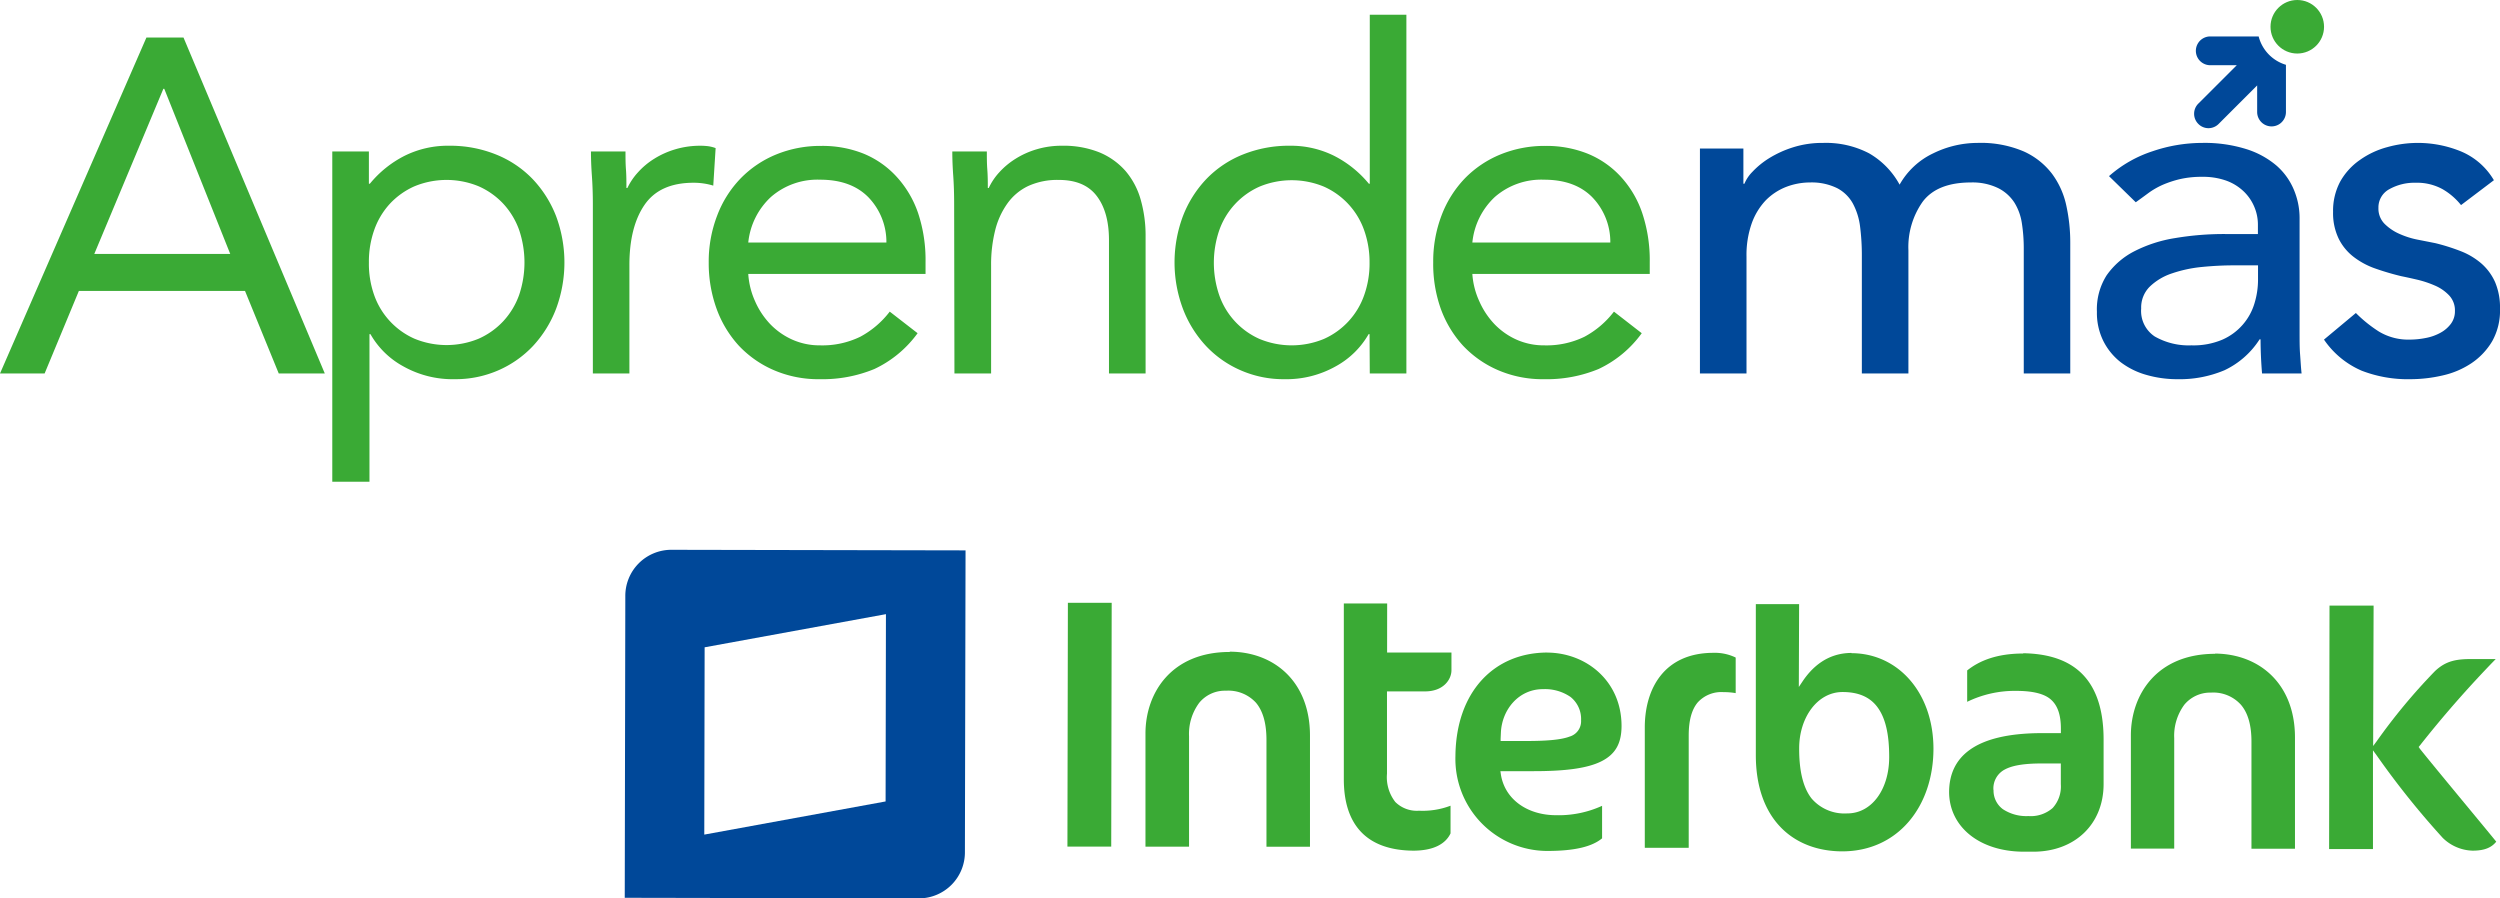
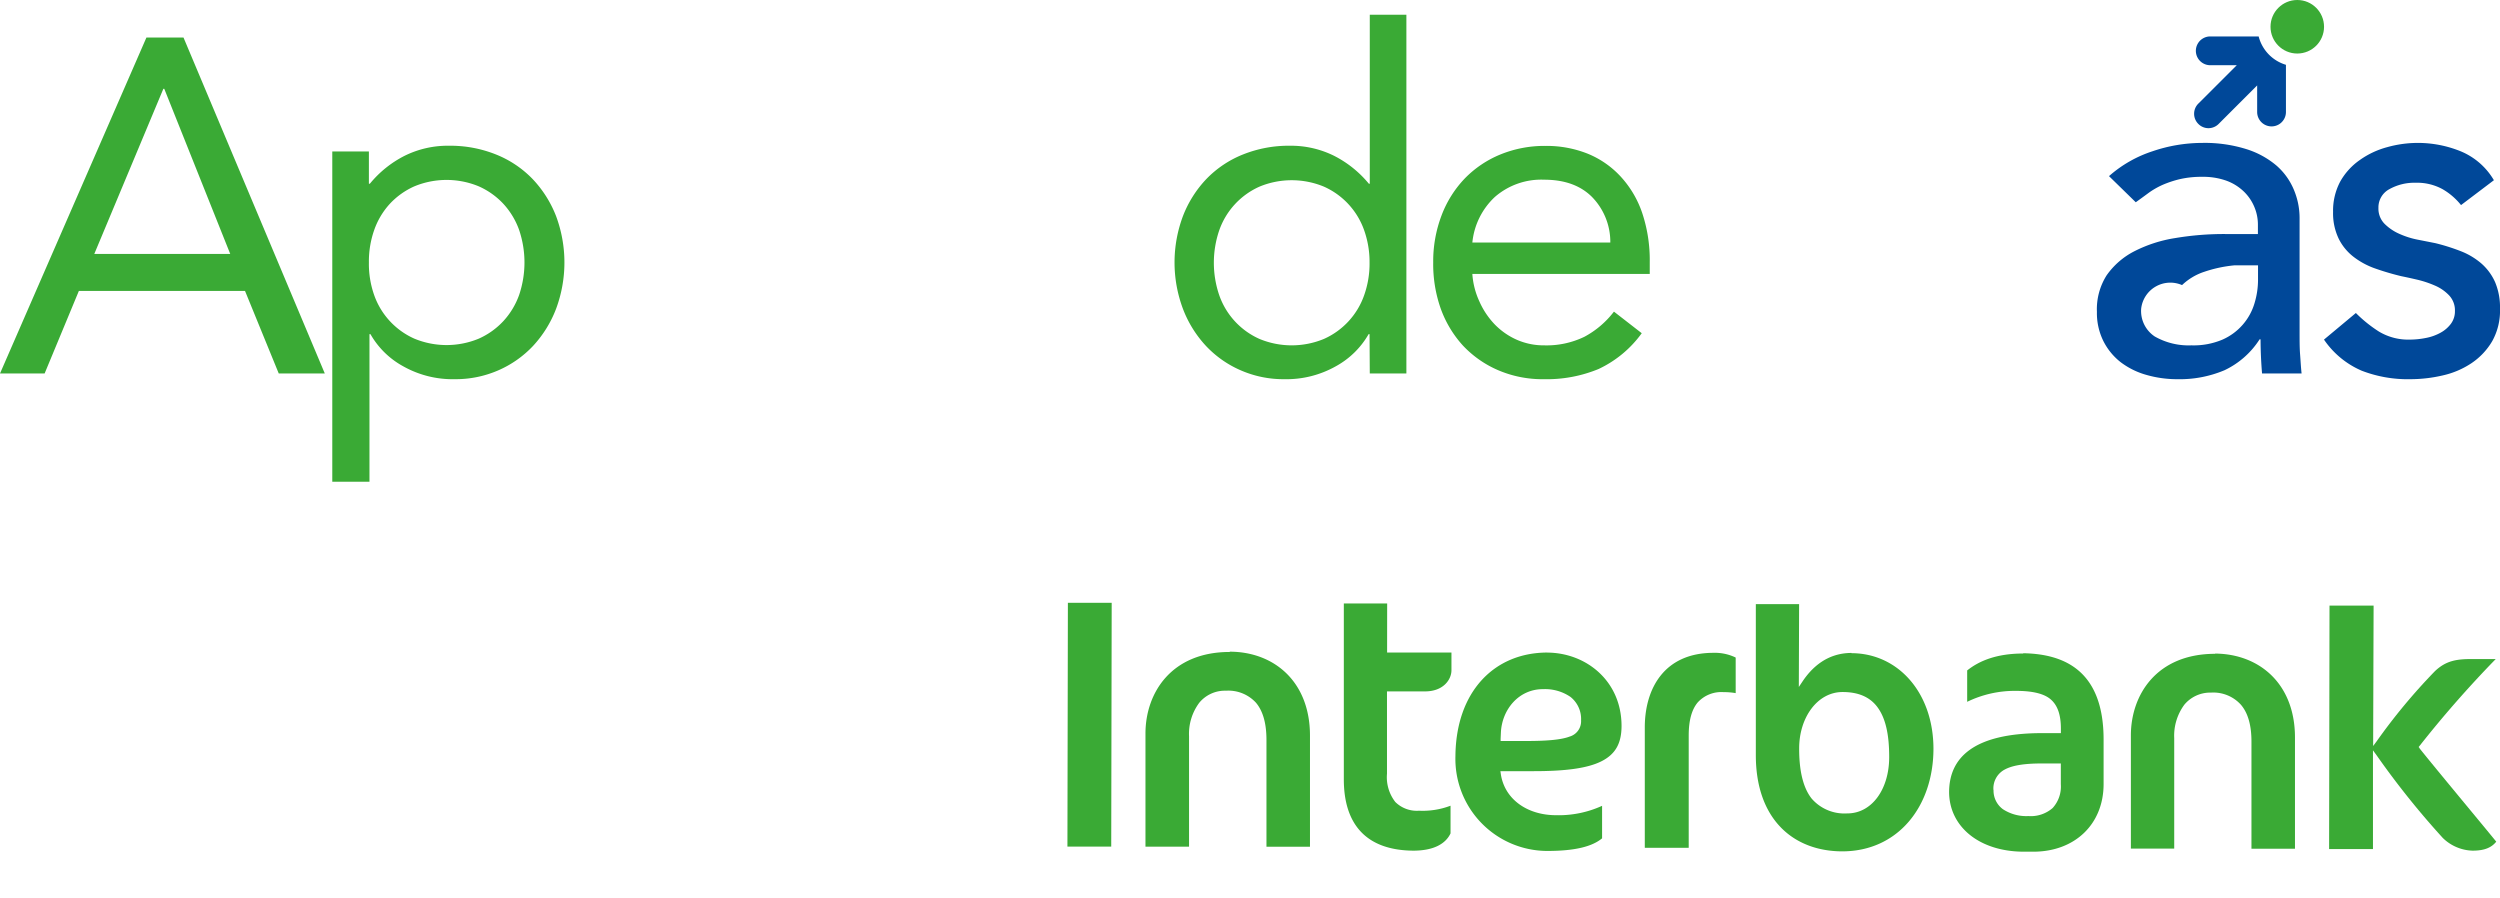
<svg xmlns="http://www.w3.org/2000/svg" viewBox="0 0 434.34 156.08">
  <defs>
    <style>.cls-1{fill:#3aaa35;}.cls-2{fill:#004899;}</style>
  </defs>
  <g id="Capa_2" data-name="Capa 2">
    <g id="Capa_1-2" data-name="Capa 1">
      <path class="cls-1" d="M25.44,6.52h6.44L56.43,64.89h-8L42.57,50.55H13.7L7.75,64.89H0Zm3.1,8.91h-.16l-12,28.69H40Z" />
      <path class="cls-1" d="M57.73,26.31h6.36v5.61h.17a18.75,18.75,0,0,1,6.07-4.87A16.86,16.86,0,0,1,78,25.32a21.31,21.31,0,0,1,8.2,1.53,18.22,18.22,0,0,1,6.32,4.24,19.71,19.71,0,0,1,4.08,6.43,23.09,23.09,0,0,1,0,16.16,19.9,19.9,0,0,1-4,6.43,18.29,18.29,0,0,1-6.07,4.25,18.57,18.57,0,0,1-7.51,1.52,17.52,17.52,0,0,1-9-2.26,14.57,14.57,0,0,1-5.66-5.57h-.17V83.69H57.73ZM64.09,45.6A16.38,16.38,0,0,0,65,51.25a13,13,0,0,0,7,7.59,14.61,14.61,0,0,0,11.17,0,13.08,13.08,0,0,0,4.29-3.06,13.32,13.32,0,0,0,2.73-4.53,17.63,17.63,0,0,0,0-11.3,13.32,13.32,0,0,0-2.73-4.53,13.05,13.05,0,0,0-4.29-3.05,14.61,14.61,0,0,0-11.17,0,13,13,0,0,0-4.28,3.05A13.17,13.17,0,0,0,65,40,16.46,16.46,0,0,0,64.09,45.6Z" />
-       <path class="cls-1" d="M103,35.46c0-1.76-.06-3.41-.17-4.95s-.16-2.94-.16-4.2h6c0,1,0,2.09.08,3.13s.08,2.12.08,3.22H109a11.16,11.16,0,0,1,1.84-2.72,13,13,0,0,1,2.81-2.35,14.8,14.8,0,0,1,3.67-1.65,15.14,15.14,0,0,1,4.4-.62,11.51,11.51,0,0,1,1.31.08,6.2,6.2,0,0,1,1.3.33l-.41,6.52a11.69,11.69,0,0,0-3.42-.5q-5.88,0-8.52,3.84T109.35,46.1V64.89H103Z" />
-       <path class="cls-1" d="M159.42,57.89a19.5,19.5,0,0,1-7.51,6.22,23.58,23.58,0,0,1-9.46,1.77,19.54,19.54,0,0,1-8.07-1.6A18.28,18.28,0,0,1,128.31,60a19.15,19.15,0,0,1-3.84-6.43,23.23,23.23,0,0,1-1.34-7.92,22.27,22.27,0,0,1,1.47-8.2A18.83,18.83,0,0,1,128.67,31a18.32,18.32,0,0,1,6.2-4.17,20.26,20.26,0,0,1,7.83-1.48A19.26,19.26,0,0,1,150,26.68a16,16,0,0,1,5.75,4A17.87,17.87,0,0,1,159.5,37a25.87,25.87,0,0,1,1.3,8.53v2.06H130a13.66,13.66,0,0,0,1.18,4.74,13.81,13.81,0,0,0,2.65,4A12.31,12.31,0,0,0,137.64,59a11.6,11.6,0,0,0,4.81,1,15.09,15.09,0,0,0,7-1.49,15.9,15.9,0,0,0,5.13-4.37ZM154,42.14a11.17,11.17,0,0,0-3.18-7.92q-3-3-8.32-3a12.28,12.28,0,0,0-8.56,3A12.51,12.51,0,0,0,130,42.14Z" />
-       <path class="cls-1" d="M165.77,35.46c0-1.76-.05-3.41-.16-4.95s-.16-2.94-.16-4.2h6c0,1,0,2.09.08,3.13s.09,2.12.09,3.22h.16a10.83,10.83,0,0,1,1.83-2.72,13.35,13.35,0,0,1,2.82-2.35,14.64,14.64,0,0,1,3.67-1.65,15.09,15.09,0,0,1,4.4-.62A16.75,16.75,0,0,1,191,26.47a12.29,12.29,0,0,1,4.53,3.22,13.13,13.13,0,0,1,2.65,5,22.71,22.71,0,0,1,.85,6.39V64.89h-6.36V41.73c0-3.25-.7-5.8-2.12-7.67s-3.61-2.8-6.6-2.8a12.17,12.17,0,0,0-5.34,1.07A9.4,9.4,0,0,0,175,35.38a13.69,13.69,0,0,0-2.12,4.7,24.46,24.46,0,0,0-.69,6V64.89h-6.37Z" />
      <path class="cls-1" d="M237.94,58.05h-.16a14.67,14.67,0,0,1-5.67,5.57,17.52,17.52,0,0,1-9,2.26,18.52,18.52,0,0,1-7.5-1.52,18.23,18.23,0,0,1-6.08-4.25,19.71,19.71,0,0,1-4-6.43,22.94,22.94,0,0,1,0-16.16,19.52,19.52,0,0,1,4.07-6.43,18.22,18.22,0,0,1,6.32-4.24,21.35,21.35,0,0,1,8.2-1.53,16.86,16.86,0,0,1,7.62,1.73,18.89,18.89,0,0,1,6.08,4.87h.16V2.56h6.36V64.89h-6.36Zm0-12.45A16.46,16.46,0,0,0,237,40a13,13,0,0,0-7-7.58,14.61,14.61,0,0,0-11.17,0,13,13,0,0,0-7,7.58,17.45,17.45,0,0,0,0,11.3,13,13,0,0,0,7,7.59,14.61,14.61,0,0,0,11.17,0,13,13,0,0,0,7-7.59A16.38,16.38,0,0,0,237.94,45.6Z" />
      <path class="cls-1" d="M285.23,57.89a19.41,19.41,0,0,1-7.5,6.22,23.58,23.58,0,0,1-9.46,1.77,19.54,19.54,0,0,1-8.07-1.6A18.28,18.28,0,0,1,254.13,60a19.15,19.15,0,0,1-3.84-6.43A23.23,23.23,0,0,1,249,45.6a22.47,22.47,0,0,1,1.46-8.2A19,19,0,0,1,254.49,31a18.32,18.32,0,0,1,6.2-4.17,20.26,20.26,0,0,1,7.83-1.48,19.26,19.26,0,0,1,7.34,1.36,16,16,0,0,1,5.74,4A17.73,17.73,0,0,1,285.31,37a25.86,25.86,0,0,1,1.31,8.53v2.06H255.8A13.44,13.44,0,0,0,257,52.32a13.81,13.81,0,0,0,2.65,4A12.19,12.19,0,0,0,263.46,59a11.6,11.6,0,0,0,4.81,1,15.09,15.09,0,0,0,7-1.49,15.9,15.9,0,0,0,5.13-4.37Zm-5.46-15.75a11.17,11.17,0,0,0-3.18-7.92q-3-3-8.32-3a12.26,12.26,0,0,0-8.56,3,12.51,12.51,0,0,0-3.91,7.92Z" />
-       <path class="cls-2" d="M295.34,25.81h7.55v6.11h.18a6.42,6.42,0,0,1,1.39-2.07,14.42,14.42,0,0,1,2.88-2.35,18.37,18.37,0,0,1,4.13-1.89,16.83,16.83,0,0,1,5.26-.78,16.18,16.18,0,0,1,8,1.81,14,14,0,0,1,5.3,5.44,13.14,13.14,0,0,1,5.84-5.44,17.47,17.47,0,0,1,7.64-1.81,19,19,0,0,1,8.09,1.48,12.75,12.75,0,0,1,4.94,3.92A14.26,14.26,0,0,1,359,35.75a29.86,29.86,0,0,1,.68,6.39V64.89H351.6V43.13a28.38,28.38,0,0,0-.32-4.29,9.42,9.42,0,0,0-1.3-3.63,7.17,7.17,0,0,0-2.79-2.51,10.21,10.21,0,0,0-4.76-1q-5.83,0-8.36,3.3a13.66,13.66,0,0,0-2.51,8.49V64.89h-8.09V44.45a39.73,39.73,0,0,0-.31-5.11,11.4,11.4,0,0,0-1.26-4,6.6,6.6,0,0,0-2.7-2.64,10,10,0,0,0-4.72-1,11.56,11.56,0,0,0-4.18.78,10.15,10.15,0,0,0-3.55,2.35,11.38,11.38,0,0,0-2.42,4,16.53,16.53,0,0,0-.9,5.73V64.89h-8.09Z" />
-       <path class="cls-2" d="M366.41,30.6A21.49,21.49,0,0,1,374,26.27a26.82,26.82,0,0,1,8.58-1.44,24.19,24.19,0,0,1,7.67,1.07,15,15,0,0,1,5.27,2.88,11.35,11.35,0,0,1,3,4.17,12.64,12.64,0,0,1,1,4.9V57.8c0,1.38,0,2.64.09,3.8s.14,2.25.26,3.29H393q-.25-3-.26-5.93h-.17a14.68,14.68,0,0,1-6.09,5.36,19.9,19.9,0,0,1-8.14,1.56,19.26,19.26,0,0,1-5.41-.74,13.35,13.35,0,0,1-4.5-2.22,10.81,10.81,0,0,1-3-3.67,10.94,10.94,0,0,1-1.12-5.07A11,11,0,0,1,366,47.83a13.24,13.24,0,0,1,4.8-4.17,23.64,23.64,0,0,1,7.12-2.3,51,51,0,0,1,8.7-.7h5.66V39a7.88,7.88,0,0,0-.6-3,8,8,0,0,0-1.8-2.68,8.61,8.61,0,0,0-3-1.9,12,12,0,0,0-4.29-.7,16.73,16.73,0,0,0-3.9.41,18.35,18.35,0,0,0-3,1,13.67,13.67,0,0,0-2.49,1.45c-.74.55-1.46,1.07-2.14,1.56Zm21.78,15.5c-1.83,0-3.71.09-5.62.28a23,23,0,0,0-5.23,1.12,10.17,10.17,0,0,0-3.86,2.31A5.1,5.1,0,0,0,372,53.6a5.31,5.31,0,0,0,2.36,4.86A11.9,11.9,0,0,0,380.73,60a12.78,12.78,0,0,0,5.4-1,10,10,0,0,0,5.57-6.35,14,14,0,0,0,.6-4V46.1Z" />
+       <path class="cls-2" d="M366.41,30.6A21.49,21.49,0,0,1,374,26.27a26.82,26.82,0,0,1,8.58-1.44,24.19,24.19,0,0,1,7.67,1.07,15,15,0,0,1,5.27,2.88,11.35,11.35,0,0,1,3,4.17,12.64,12.64,0,0,1,1,4.9V57.8c0,1.38,0,2.64.09,3.8s.14,2.25.26,3.29H393q-.25-3-.26-5.93h-.17a14.68,14.68,0,0,1-6.09,5.36,19.9,19.9,0,0,1-8.14,1.56,19.26,19.26,0,0,1-5.41-.74,13.35,13.35,0,0,1-4.5-2.22,10.81,10.81,0,0,1-3-3.67,10.94,10.94,0,0,1-1.12-5.07A11,11,0,0,1,366,47.83a13.24,13.24,0,0,1,4.8-4.17,23.64,23.64,0,0,1,7.12-2.3,51,51,0,0,1,8.7-.7h5.66V39a7.88,7.88,0,0,0-.6-3,8,8,0,0,0-1.8-2.68,8.61,8.61,0,0,0-3-1.9,12,12,0,0,0-4.29-.7,16.73,16.73,0,0,0-3.9.41,18.35,18.35,0,0,0-3,1,13.67,13.67,0,0,0-2.49,1.45c-.74.55-1.46,1.07-2.14,1.56Zm21.78,15.5a23,23,0,0,0-5.23,1.12,10.17,10.17,0,0,0-3.86,2.31A5.1,5.1,0,0,0,372,53.6a5.31,5.31,0,0,0,2.36,4.86A11.9,11.9,0,0,0,380.73,60a12.78,12.78,0,0,0,5.4-1,10,10,0,0,0,5.57-6.35,14,14,0,0,0,.6-4V46.1Z" />
      <path class="cls-2" d="M427.57,35.63a11.39,11.39,0,0,0-3.22-2.77,9.22,9.22,0,0,0-4.69-1.11,8.89,8.89,0,0,0-4.53,1.11,3.58,3.58,0,0,0-1.91,3.26,3.74,3.74,0,0,0,1.1,2.8,8.52,8.52,0,0,0,2.61,1.74,14.53,14.53,0,0,0,3.22,1l2.94.58a35,35,0,0,1,4.44,1.4,12.28,12.28,0,0,1,3.59,2.15A9.36,9.36,0,0,1,433.48,49a11.24,11.24,0,0,1,.86,4.62A10.88,10.88,0,0,1,433,59.25a11.76,11.76,0,0,1-3.59,3.83,14.75,14.75,0,0,1-5,2.14,24.8,24.8,0,0,1-5.67.66,22.17,22.17,0,0,1-8.44-1.48A15.18,15.18,0,0,1,403.76,59l5.54-4.62a23.22,23.22,0,0,0,4,3.22,9.86,9.86,0,0,0,5.38,1.4,14.26,14.26,0,0,0,2.81-.29,8.5,8.5,0,0,0,2.53-.91,5.57,5.57,0,0,0,1.8-1.56,3.62,3.62,0,0,0,.69-2.19,3.79,3.79,0,0,0-1-2.72A7.45,7.45,0,0,0,423,49.6a18,18,0,0,0-3-1c-1.06-.25-2-.45-2.82-.62a45.36,45.36,0,0,1-4.48-1.32,13.36,13.36,0,0,1-3.75-2,9.08,9.08,0,0,1-2.61-3.14,10.19,10.19,0,0,1-1-4.7,10.75,10.75,0,0,1,1.26-5.31A11.33,11.33,0,0,1,410,27.79a14.83,14.83,0,0,1,4.73-2.22,19.7,19.7,0,0,1,12.84.74,12,12,0,0,1,5.71,5Z" />
      <path class="cls-2" d="M392.41,6.33H384a2.5,2.5,0,0,0,0,5h4.61L381.93,18a2.49,2.49,0,0,0,0,3.53,2.46,2.46,0,0,0,1.76.74,2.5,2.5,0,0,0,1.77-.74l6.69-6.69v4.62a2.5,2.5,0,1,0,5,0v-8.2A6.94,6.94,0,0,1,392.41,6.33Z" />
      <circle class="cls-1" cx="399.12" cy="4.65" r="4.65" />
      <path class="cls-1" d="M420.38,130l-.18-.22.18-.21a190.61,190.61,0,0,1,13.22-15.07h-4.18c-2.64,0-4.46.29-6.37,2.09a102.06,102.06,0,0,0-10.14,12.2l-.61.82.08-24.39-7.66,0-.07,42.29,7.62,0,0-17.15.61.83a144.1,144.1,0,0,0,11.51,14.38,7.69,7.69,0,0,0,5.18,2.22c2.1,0,3.29-.54,4.12-1.56-2.09-2.58-10.77-13-13.34-16.23" />
      <path class="cls-1" d="M268.86,113.37c-9.3,0-15.91,6.84-16,18a16,16,0,0,0,15.94,16.47c4.81,0,7.8-.75,9.54-2.19V140a18.16,18.16,0,0,1-8,1.63c-5,0-9-2.79-9.61-7.26l-.06-.39h5.81c5.46,0,9.32-.49,11.75-1.72s3.48-3.1,3.49-6.12c0-7.86-6.18-12.74-12.92-12.76M272.62,128c-1.51.54-3.93.75-7.85.74h-4.06l0-.37.05-1.13c.2-4,3.12-7.52,7.32-7.51a7.84,7.84,0,0,1,4.77,1.35,4.9,4.9,0,0,1,1.84,4.08,2.77,2.77,0,0,1-2.1,2.84m13.17-1.71,0,21h7.63l0-19.51c0-2.61.52-4.5,1.57-5.75a5.55,5.55,0,0,1,4.51-1.78,11.82,11.82,0,0,1,2.08.17v-6.18a8.26,8.26,0,0,0-3.86-.82c-8.54,0-11.89,6.19-11.93,12.84M185.45,147.08h7.61l.08-42.35h-7.61Zm28.21-33.81c-10.16,0-14.61,7.1-14.65,14.08l0,19.75,7.57,0,0-19.18a9.06,9.06,0,0,1,1.77-5.82A5.78,5.78,0,0,1,213,120a6.5,6.5,0,0,1,5.2,2.08c1.22,1.44,1.83,3.59,1.83,6.47l0,18.56,7.56,0,0-19.3c0-9.41-6.25-14.56-13.91-14.59M241,104.84l-7.53,0,0,30.56c0,7.75,3.83,12.33,12.07,12.39,3.5,0,5.6-1.16,6.47-3v-4.81a13.55,13.55,0,0,1-5.48.87,5.31,5.31,0,0,1-4.11-1.51,7,7,0,0,1-1.45-4.92l0-14.3h6.61c3.22,0,4.58-2.09,4.59-3.65v-3.1l-11.18,0Zm143.86,8.75c-10.17,0-14.61,7.1-14.65,14.09v19.75l7.53,0,0-19.18a9.08,9.08,0,0,1,1.76-5.82,5.84,5.84,0,0,1,4.63-2.1,6.46,6.46,0,0,1,5.19,2.1c1.23,1.43,1.85,3.57,1.84,6.46l0,18.56,7.56,0,0-19.31c0-9.41-6.25-14.55-13.91-14.59m-63.13-.11c-4.27,0-6.94,2.57-8.55,5l-.61.91.05-14.39h-7.52l0,26.24c0,11.15,6.53,16.69,15,16.71,9.69,0,15.83-7.79,15.86-17.79,0-9.8-6.16-16.62-14.23-16.64m-.78,27.84h0a7.53,7.53,0,0,1-6.17-2.6c-1.46-1.87-2.16-4.78-2.15-8.7,0-5.39,3.19-9.79,7.54-9.79,2.52,0,4.6.72,6,2.55s2.11,4.63,2.1,8.77c0,5.55-3,9.78-7.29,9.77m30.59-27.78c-4.61,0-7.63,1.25-9.75,2.94v5.45a18.9,18.9,0,0,1,8.51-1.9c2.49,0,4.65.37,5.92,1.41s1.85,2.73,1.85,5.15v.78h-3.24c-12.13,0-16.14,4.41-16.18,10.2,0,6,5.18,10.37,12.94,10.4h1.67c7.23,0,12.21-4.76,12.23-11.72l0-7.76c0-11.85-6.68-14.89-14-15m-5.14,23.74a3.7,3.7,0,0,1,1.85-3.47c1.33-.76,3.39-1.12,6.56-1.12h3.3v3.61a5.55,5.55,0,0,1-1.42,4.13,5.76,5.76,0,0,1-4.21,1.4h0a7.42,7.42,0,0,1-4.43-1.19,4,4,0,0,1-1.63-3.36" />
-       <path class="cls-2" d="M116.54,95.52a8,8,0,0,0-7.9,8.11l-.1,52.35,51.2.1a8,8,0,0,0,7.9-8.1l.11-52.36Zm37.32,43.72L122.36,145l.06-32.54,31.5-5.76Z" />
    </g>
  </g>
</svg>